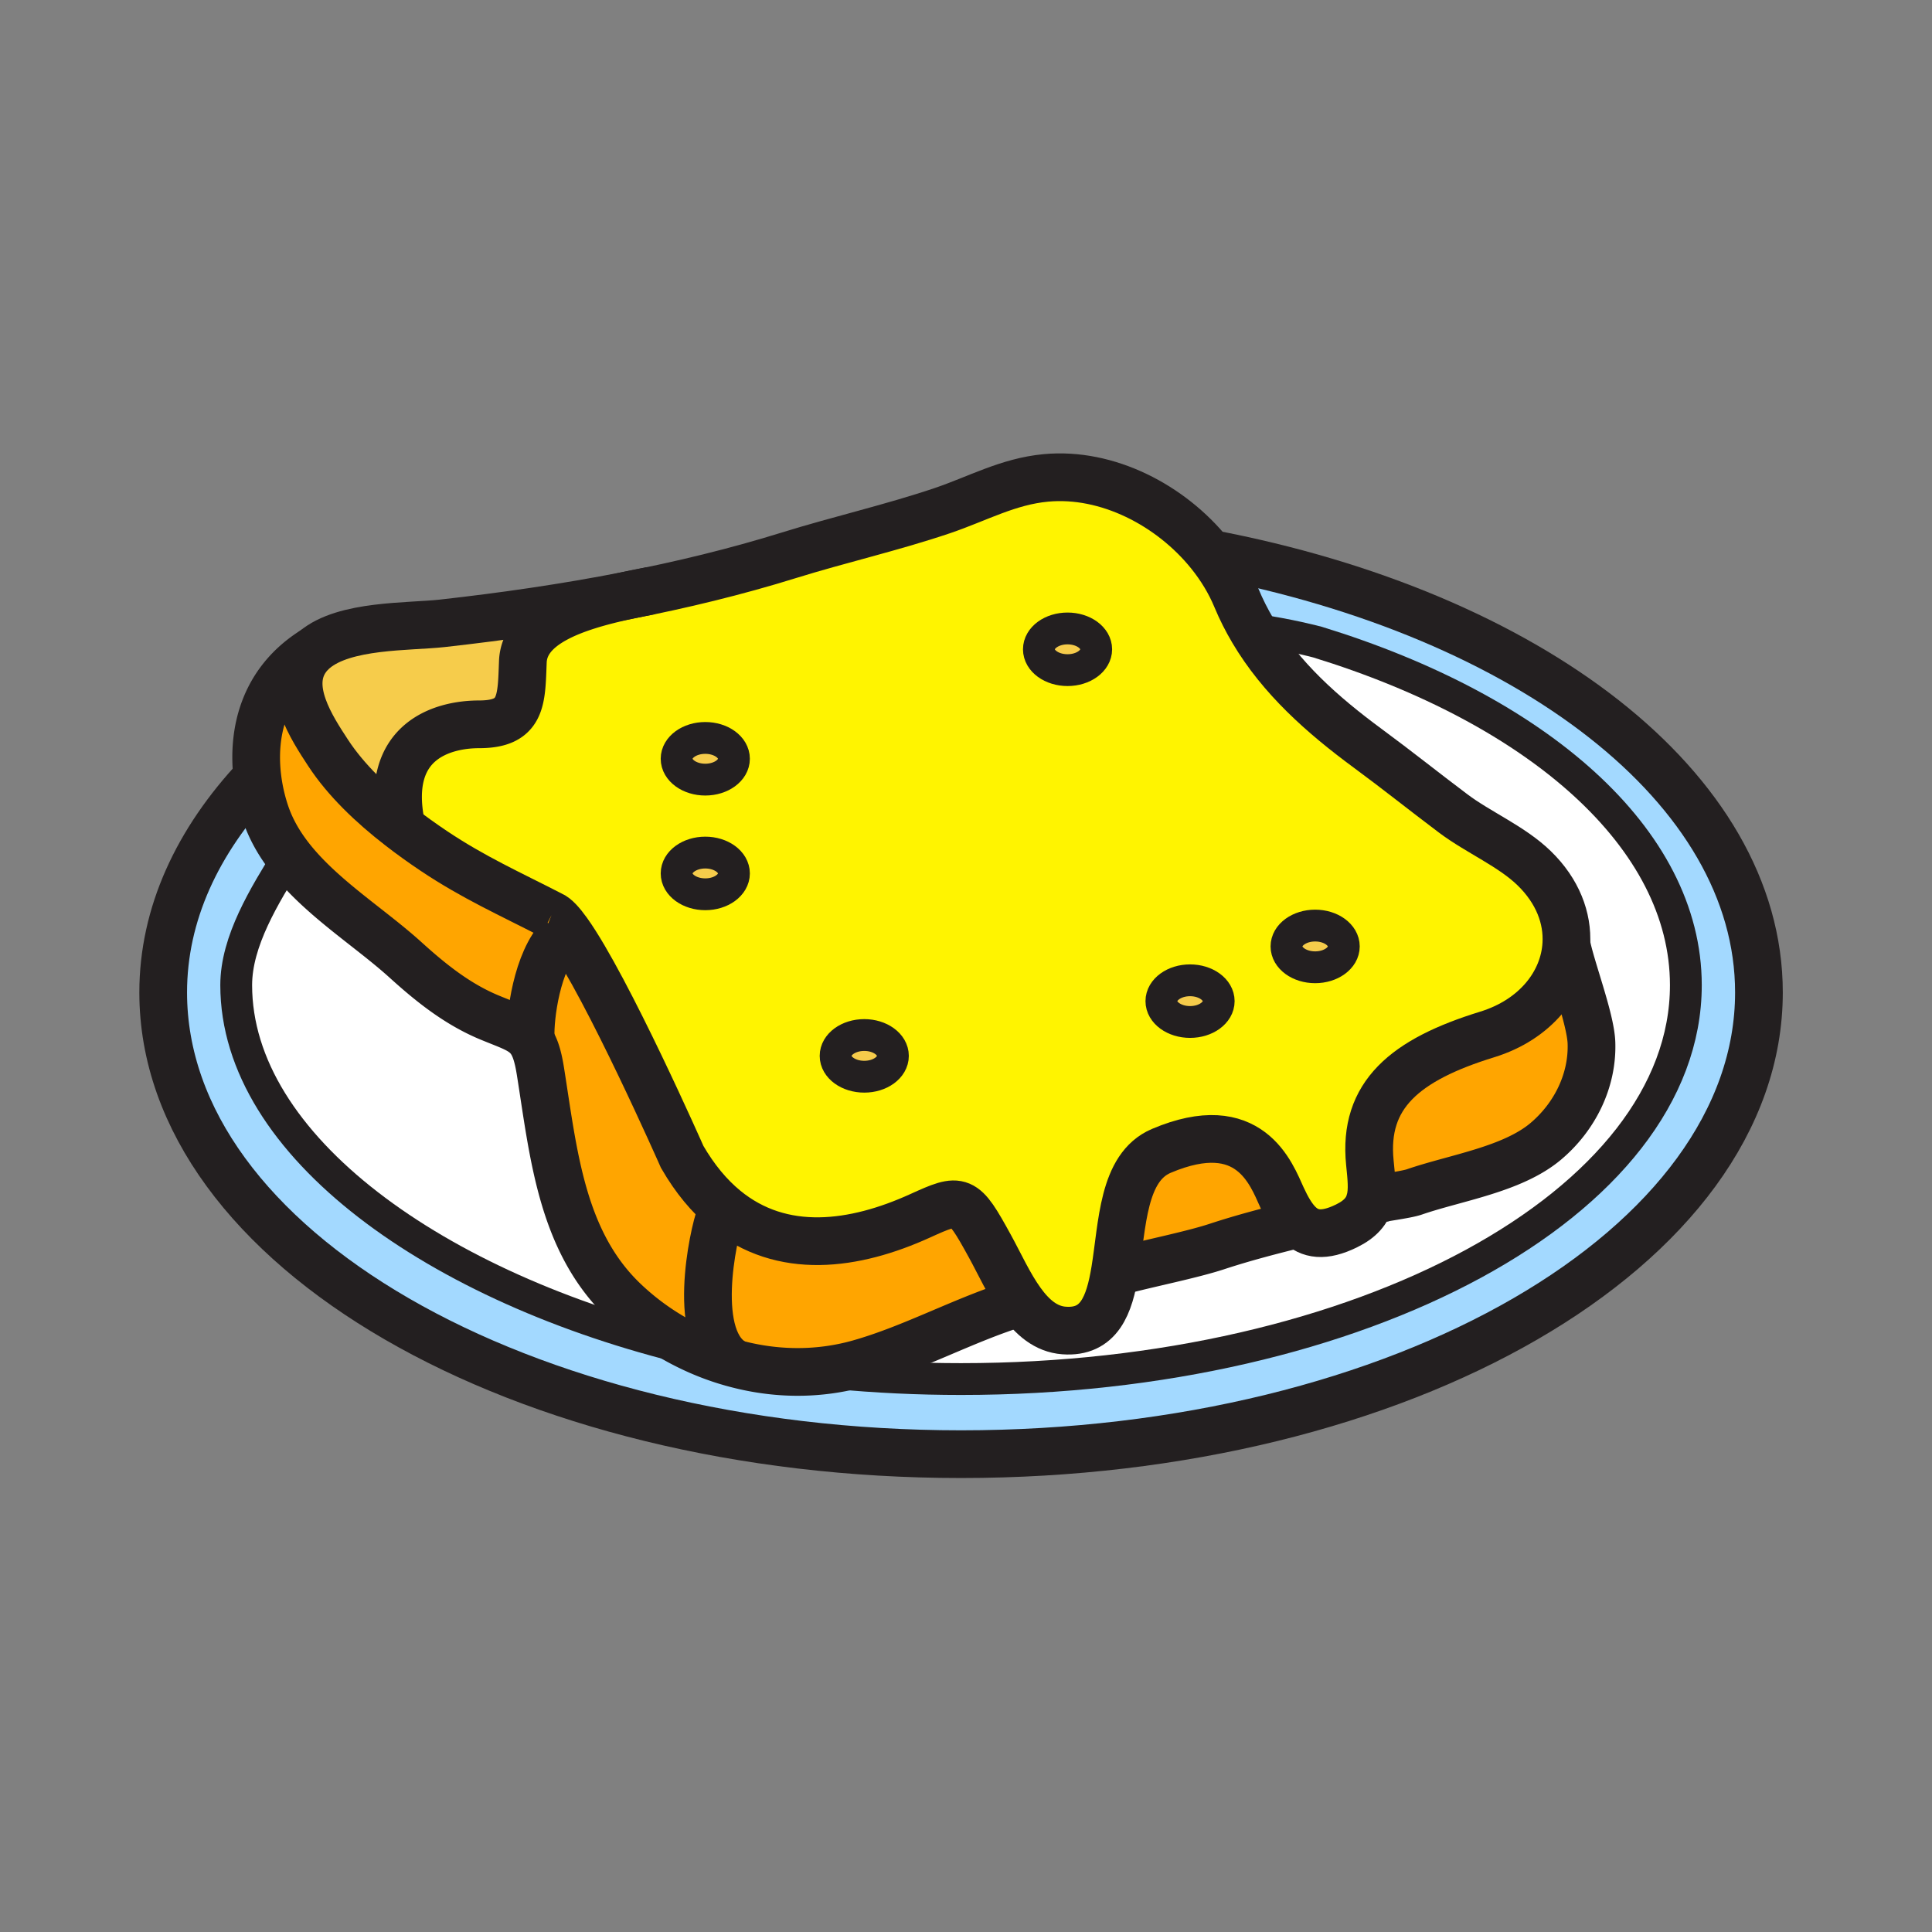
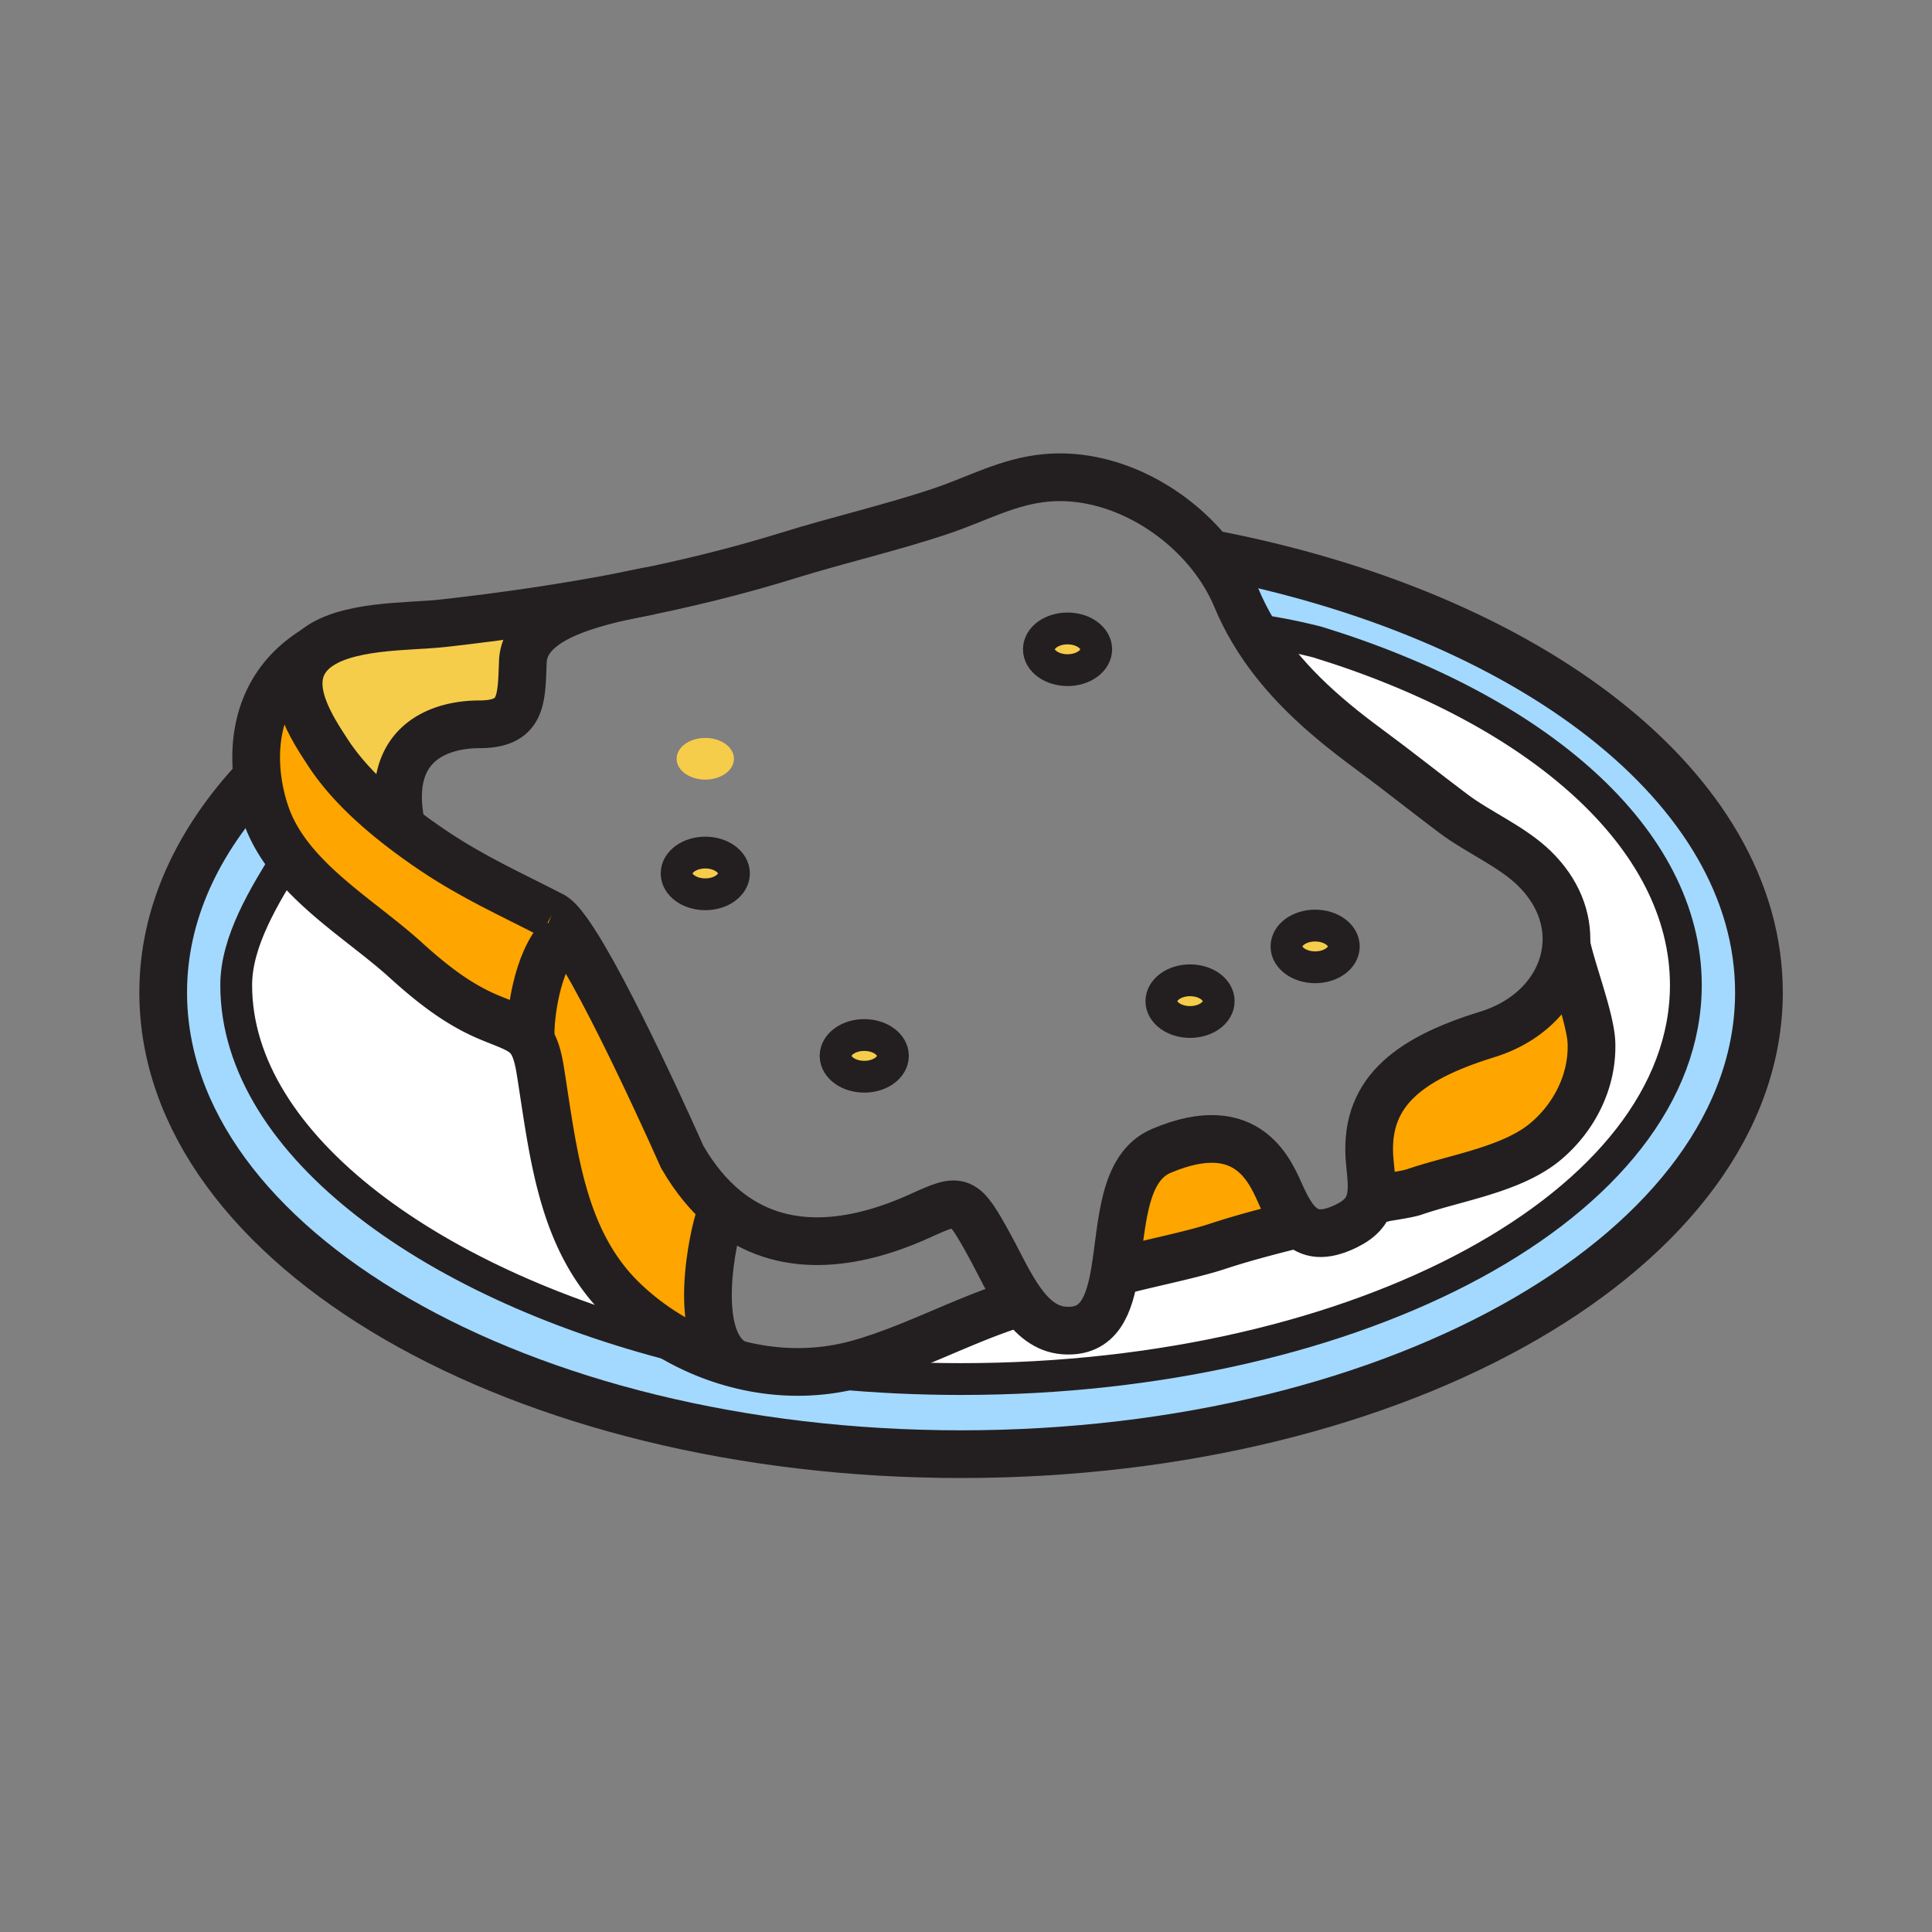
<svg xmlns="http://www.w3.org/2000/svg" width="850.394" height="850.394" viewBox="0 0 850.394 850.394" overflow="visible">
  <rect x="0" y="0" width="850.394" height="850.394" fill="#808080" stroke="none" />
  <ellipse cx="578.88" cy="416.58" rx="12.62" ry="9.18" fill="#f6cc4b" />
  <path d="M523.82 431.49c6.97 0 12.609 4.109 12.609 9.18s-5.64 9.17-12.609 9.17c-6.971 0-12.62-4.1-12.62-9.17s5.65-9.18 12.62-9.18zM380.42 455.58c6.97 0 12.61 4.11 12.61 9.18 0 5.07-5.64 9.17-12.61 9.17-6.98 0-12.62-4.1-12.62-9.17s5.64-9.18 12.62-9.18z" fill="#f6cc4b" />
  <ellipse cx="310.44" cy="384.45" rx="12.62" ry="9.18" fill="#f6cc4b" />
  <path d="M310.44 324.81c6.97 0 12.62 4.1 12.62 9.17s-5.65 9.18-12.62 9.18c-6.97 0-12.62-4.11-12.62-9.18s5.65-9.17 12.62-9.17zM469.89 276.62c6.98 0 12.62 4.11 12.62 9.18 0 5.07-5.64 9.17-12.62 9.17-6.97 0-12.609-4.1-12.609-9.17-.001-5.07 5.639-9.18 12.609-9.18z" fill="#f6cc4b" />
-   <path d="M532.51 243.67c4.851 6.03 8.84 12.6 11.7 19.48 2.11 5.07 4.55 9.89 7.271 14.47 12.359 20.88 30.56 37.03 50.529 51.75 13.061 9.62 24.65 18.92 37.7 28.73 11.07 8.32 25.59 14.37 35.56 24.04 10.4 10.1 14.811 21.98 14.171 33.32-.96 17.31-13.7 33.37-34.83 39.87-36.12 11.13-54.66 26.58-51.641 56.47.66 6.53 1.3 12.03.04 16.69H603c-1.19 4.42-4.1 8.069-10.33 11.12-9.9 4.84-16.2 3.88-21.06-.94-2.79-2.76-5.12-6.8-7.391-11.74-4.569-9.949-14.02-36.93-53.05-20.359-17.1 7.26-17.06 32.569-20.36 52.64-2.52 15.32-6.979 27.58-22.479 26.42-7.95-.59-13.92-5.81-18.89-12.729-5.301-7.36-9.48-16.66-13.73-24.391-11.84-21.55-12.61-21.569-30.75-13.33-28.84 13.101-60.73 17.601-85.81-3.01-6.87-5.65-13.23-13.189-18.88-22.96 0 0-33-74.76-50.42-99.07-2.85-3.97-5.29-6.6-7.09-7.33-18.34-9.45-34.28-16.53-51.76-28.23-4.98-3.34-10.09-6.97-15.1-10.88l.61-.79c-7.46-37.24 18.82-44.09 34.38-44.09 19.02 0 18.59-10.61 19.25-27.54.64-16.56 22.37-24.05 45.63-29.11 24.27-4.72 48.29-10.54 71.4-17.73 22.4-6.96 45.44-12.18 67.66-19.69 15.49-5.25 28.96-12.86 45.57-14.4 27.03-2.511 54.96 12.019 72.11 33.319zm58.99 172.91c0-5.07-5.65-9.18-12.62-9.18s-12.62 4.11-12.62 9.18c0 5.07 5.65 9.18 12.62 9.18s12.62-4.11 12.62-9.18zm-55.07 24.09c0-5.07-5.64-9.18-12.609-9.18-6.971 0-12.62 4.109-12.62 9.18s5.649 9.17 12.62 9.17c6.969 0 12.609-4.1 12.609-9.17zM482.51 285.8c0-5.07-5.64-9.18-12.62-9.18-6.97 0-12.609 4.11-12.609 9.18 0 5.07 5.64 9.17 12.609 9.17 6.98 0 12.62-4.1 12.62-9.17zm-89.48 178.96c0-5.069-5.64-9.18-12.61-9.18-6.98 0-12.62 4.11-12.62 9.18 0 5.07 5.64 9.17 12.62 9.17 6.97 0 12.61-4.1 12.61-9.17zm-69.97-130.78c0-5.07-5.65-9.17-12.62-9.17-6.97 0-12.62 4.1-12.62 9.17s5.65 9.18 12.62 9.18c6.97 0 12.62-4.11 12.62-9.18zm0 50.47c0-5.07-5.65-9.18-12.62-9.18-6.97 0-12.62 4.11-12.62 9.18 0 5.07 5.65 9.18 12.62 9.18 6.97 0 12.62-4.11 12.62-9.18z" fill="#fff400" />
  <path d="M194.63 274.37c26.74-2.98 54.09-6.91 81.14-12.2-23.26 5.06-44.99 12.55-45.63 29.11-.66 16.93-.23 27.54-19.25 27.54-15.56 0-41.84 6.85-34.38 44.09l-.61.79c-12.09-9.37-23.61-20.29-31.48-32.32-7.12-10.89-19.09-28.89-9.24-41.96.94-1.25 2.04-2.39 3.26-3.41 13.21-11.15 41.41-10 56.19-11.64z" fill="#f6cc4b" />
  <path d="M232.49 456.65c-3.37-3.761-8.52-5.261-17.01-8.78-14.21-5.89-25.95-15.36-36.91-25.29-15.92-14.44-37.65-27.74-51.42-45.75-4.43-5.79-8.03-12.07-10.35-19.04a79.227 79.227 0 0 1-3.52-15.76c-2.26-19.06 2.24-41.86 25.16-56.02a20.599 20.599 0 0 0-3.26 3.41c-9.85 13.07 2.12 31.07 9.24 41.96 7.87 12.03 19.39 22.95 31.48 32.32 5.01 3.91 10.12 7.54 15.1 10.88 17.48 11.7 33.42 18.78 51.76 28.23 1.8.73 4.24 3.36 7.09 7.33l-2.86 1.97c-10.81 10.8-13.79 35.89-13.41 44.331l-1.09.209z" fill="orange" />
  <path d="M324.01 600.29v.01a110.55 110.55 0 0 1-19.58-7.189 113.735 113.735 0 0 1-29.81-20.521c-27.47-26.26-30.95-64.58-36.74-101.03-1.22-7.68-2.77-11.979-5.39-14.909l1.09-.21c-.38-8.44 2.6-33.53 13.41-44.331l2.86-1.97c17.42 24.31 50.42 99.07 50.42 99.07 5.65 9.771 12.01 17.31 18.88 22.96l-2.17 2.99c-2.84 7.44-13.69 55.42 7.03 65.13z" fill="orange" />
-   <path d="M448.36 573.49c-23.98 7.35-46.12 19.85-70.18 26.66a98.296 98.296 0 0 1-11.11 2.449c-14.44 2.33-29.11 1.4-43.06-2.3v-.01c-20.72-9.71-9.87-57.69-7.03-65.13l2.17-2.99c25.08 20.61 56.97 16.11 85.81 3.01 18.14-8.239 18.91-8.22 30.75 13.33 4.25 7.73 8.43 17.03 13.73 24.391l-1.08.59zM564.22 526.93c2.271 4.94 4.601 8.98 7.391 11.74-12.13 3.01-24.23 6.13-36.061 10.03-11.14 3.67-31.04 7.62-42.41 10.72l-2.33-.21c3.301-20.07 3.261-45.38 20.36-52.64 39.03-16.57 48.48 10.41 53.05 20.36zM700.5 459.02c.57 16.761-7.44 32.65-20.06 43.311-14.771 12.479-39.82 16.07-57.891 22.31-3.97 1.37-15.5 2.65-19.54 3.851 1.26-4.66.62-10.16-.04-16.69-3.02-29.89 15.521-45.34 51.641-56.47 21.13-6.5 33.87-22.561 34.83-39.87 2 10.518 10.7 32.948 11.06 43.558z" fill="orange" />
+   <path d="M448.36 573.49c-23.98 7.35-46.12 19.85-70.18 26.66a98.296 98.296 0 0 1-11.11 2.449c-14.44 2.33-29.11 1.4-43.06-2.3v-.01l2.17-2.99c25.08 20.61 56.97 16.11 85.81 3.01 18.14-8.239 18.91-8.22 30.75 13.33 4.25 7.73 8.43 17.03 13.73 24.391l-1.08.59zM564.22 526.93c2.271 4.94 4.601 8.98 7.391 11.74-12.13 3.01-24.23 6.13-36.061 10.03-11.14 3.67-31.04 7.62-42.41 10.72l-2.33-.21c3.301-20.07 3.261-45.38 20.36-52.64 39.03-16.57 48.48 10.41 53.05 20.36zM700.5 459.02c.57 16.761-7.44 32.65-20.06 43.311-14.771 12.479-39.82 16.07-57.891 22.31-3.97 1.37-15.5 2.65-19.54 3.851 1.26-4.66.62-10.16-.04-16.69-3.02-29.89 15.521-45.34 51.641-56.47 21.13-6.5 33.87-22.561 34.83-39.87 2 10.518 10.7 32.948 11.06 43.558z" fill="orange" />
  <path d="M423.01 607.01c-18.97 0-37.57-.899-55.64-2.63l-.3-1.78c3.72-.6 7.43-1.409 11.11-2.449 24.06-6.811 46.2-19.311 70.18-26.66l1.08-.59c4.97 6.92 10.939 12.14 18.89 12.729 15.5 1.16 19.96-11.1 22.479-26.42l2.33.21c11.37-3.1 31.271-7.05 42.41-10.72 11.83-3.9 23.931-7.021 36.061-10.03 4.859 4.82 11.159 5.78 21.06.94 6.23-3.051 9.14-6.7 10.33-11.12h.01c4.04-1.2 15.57-2.48 19.54-3.851 18.07-6.239 43.12-9.83 57.891-22.31 12.619-10.66 20.63-26.55 20.06-43.311-.36-10.609-9.06-33.04-11.06-43.56.64-11.34-3.771-23.22-14.171-33.32-9.97-9.67-24.489-15.72-35.56-24.04-13.05-9.81-24.64-19.11-37.7-28.73-19.97-14.72-38.17-30.87-50.529-51.75l.72-.42c14.53 1.88 27.74 5.44 27.74 5.44 96.79 29.77 162.109 86.23 162.109 150.99 0 95.762-142.84 173.382-319.04 173.382zM304 594c-111.88-26.93-200.03-89.58-200.03-160.37 0-19.38 12.39-39.4 23.18-56.8 13.77 18.01 35.5 31.31 51.42 45.75 10.96 9.93 22.7 19.4 36.91 25.29 8.49 3.52 13.64 5.02 17.01 8.78 2.62 2.93 4.17 7.229 5.39 14.909 5.79 36.45 9.27 74.771 36.74 101.03a113.735 113.735 0 0 0 29.81 20.521l-.43.89z" fill="#fff" />
  <path d="M103.97 433.63c0 70.79 88.15 133.44 200.03 160.37l.43-.89c6.29 3.01 12.85 5.42 19.58 7.189 13.95 3.7 28.62 4.63 43.06 2.3l.3 1.78c18.07 1.73 36.67 2.63 55.64 2.63 176.2 0 319.04-77.62 319.04-173.38 0-64.76-65.319-121.22-162.109-150.99 0 0-13.21-3.56-27.74-5.44l-.72.42c-2.721-4.58-5.16-9.4-7.271-14.47-2.86-6.88-6.85-13.45-11.7-19.48C672.86 270.3 774.22 346.72 774.22 436.84c0 112.24-157.229 203.23-351.19 203.23-193.97 0-351.2-90.99-351.2-203.23 0-34.45 15.02-66.67 41.45-94.81.67 5.7 1.95 11.07 3.52 15.76 2.32 6.97 5.92 13.25 10.35 19.04-10.79 17.4-23.18 37.42-23.18 56.8z" fill="#a3d9ff" />
  <g fill="none" stroke="#231f20">
    <path d="M603.01 528.49c4.04-1.2 15.57-2.48 19.54-3.851 18.07-6.239 43.12-9.83 57.891-22.31 12.619-10.66 20.63-26.55 20.06-43.311-.36-10.609-9.06-33.04-11.06-43.56-.021-.09-.03-.17-.051-.26M493.14 559.42c11.37-3.1 31.271-7.05 42.41-10.72 11.83-3.9 23.931-7.021 36.061-10.03h.01M127.15 376.83c13.77 18.01 35.5 31.31 51.42 45.75 10.96 9.93 22.7 19.4 36.91 25.29 8.49 3.52 13.64 5.02 17.01 8.78 2.62 2.93 4.17 7.229 5.39 14.909 5.79 36.45 9.27 74.771 36.74 101.03a113.735 113.735 0 0 0 29.81 20.521c6.29 3.01 12.85 5.42 19.58 7.189 13.95 3.7 28.62 4.63 43.06 2.3 3.72-.6 7.43-1.409 11.11-2.449 24.06-6.811 46.2-19.311 70.18-26.66M138.86 285.74c-.14.09-.28.17-.42.27-22.92 14.16-27.42 36.96-25.16 56.02.67 5.7 1.95 11.07 3.52 15.76 2.32 6.97 5.92 13.25 10.35 19.04M286.47 260c-3.56.68-7.15 1.4-10.7 2.17-23.26 5.06-44.99 12.55-45.63 29.11-.66 16.93-.23 27.54-19.25 27.54-15.56 0-41.84 6.85-34.38 44.09" stroke-width="21" />
    <path d="M242.76 402.81c-18.34-9.45-34.28-16.53-51.76-28.23-4.98-3.34-10.09-6.97-15.1-10.88-12.09-9.37-23.61-20.29-31.48-32.32-7.12-10.89-19.09-28.89-9.24-41.96.94-1.25 2.04-2.39 3.26-3.41 13.21-11.15 41.41-10 56.19-11.64 26.74-2.98 54.09-6.91 81.14-12.2 24.27-4.72 48.29-10.54 71.4-17.73 22.4-6.96 45.44-12.18 67.66-19.69 15.49-5.25 28.96-12.86 45.57-14.4 27.029-2.51 54.96 12.02 72.109 33.32 4.851 6.03 8.84 12.6 11.7 19.48 2.11 5.07 4.55 9.89 7.271 14.47 12.359 20.88 30.56 37.03 50.529 51.75 13.061 9.62 24.65 18.92 37.7 28.73 11.07 8.32 25.59 14.37 35.56 24.04 10.4 10.1 14.811 21.98 14.171 33.32-.96 17.31-13.7 33.37-34.83 39.87-36.12 11.13-54.66 26.58-51.641 56.47.66 6.53 1.3 12.03.04 16.69H603c-1.19 4.42-4.1 8.069-10.33 11.12-9.9 4.84-16.2 3.88-21.06-.94-2.79-2.76-5.12-6.8-7.391-11.74-4.569-9.949-14.02-36.93-53.05-20.359-17.1 7.26-17.06 32.569-20.36 52.64-2.52 15.32-6.979 27.58-22.479 26.42-7.95-.59-13.92-5.81-18.89-12.729-5.301-7.36-9.48-16.66-13.73-24.391-11.84-21.55-12.61-21.569-30.75-13.33-28.84 13.101-60.73 17.601-85.81-3.01-6.87-5.65-13.23-13.189-18.88-22.96 0 0-33-74.76-50.42-99.07-2.85-3.971-5.29-6.601-7.09-7.331M233.58 456.44c-.38-8.44 2.6-33.53 13.41-44.331" stroke-width="21" />
-     <path d="M323.06 333.98c0 5.07-5.65 9.18-12.62 9.18-6.97 0-12.62-4.11-12.62-9.18s5.65-9.17 12.62-9.17c6.97 0 12.62 4.1 12.62 9.17z" stroke-width="14" />
    <ellipse cx="310.44" cy="384.45" rx="12.62" ry="9.18" stroke-width="14" />
    <ellipse cx="578.88" cy="416.58" rx="12.62" ry="9.18" stroke-width="14" />
    <path d="M536.43 440.67c0 5.07-5.64 9.17-12.609 9.17-6.971 0-12.62-4.1-12.62-9.17s5.649-9.18 12.62-9.18c6.969 0 12.609 4.11 12.609 9.18zM393.03 464.76c0 5.07-5.64 9.17-12.61 9.17-6.98 0-12.62-4.1-12.62-9.17 0-5.069 5.64-9.18 12.62-9.18 6.97 0 12.61 4.11 12.61 9.18zM482.51 285.8c0 5.07-5.64 9.17-12.62 9.17-6.97 0-12.609-4.1-12.609-9.17s5.64-9.18 12.609-9.18c6.98 0 12.62 4.11 12.62 9.18z" stroke-width="14" />
    <path d="M367.37 604.38c18.07 1.73 36.67 2.63 55.64 2.63 176.2 0 319.04-77.62 319.04-173.38 0-64.76-65.319-121.22-162.109-150.99 0 0-13.21-3.56-27.74-5.44M127.15 376.83c-10.79 17.4-23.18 37.42-23.18 56.8 0 70.79 88.15 133.44 200.03 160.37" stroke-width="14" />
    <path d="M532.44 243.66c.02 0 .05.01.069.01C672.86 270.3 774.22 346.72 774.22 436.84c0 112.24-157.229 203.23-351.19 203.23-193.97 0-351.2-90.99-351.2-203.23 0-34.45 15.02-66.67 41.45-94.81l.02-.02M316.98 535.16c-2.84 7.439-13.69 55.42 7.03 65.13" stroke-width="21" />
  </g>
  <path fill="none" d="M0 0h850.394v850.394H0z" />
</svg>